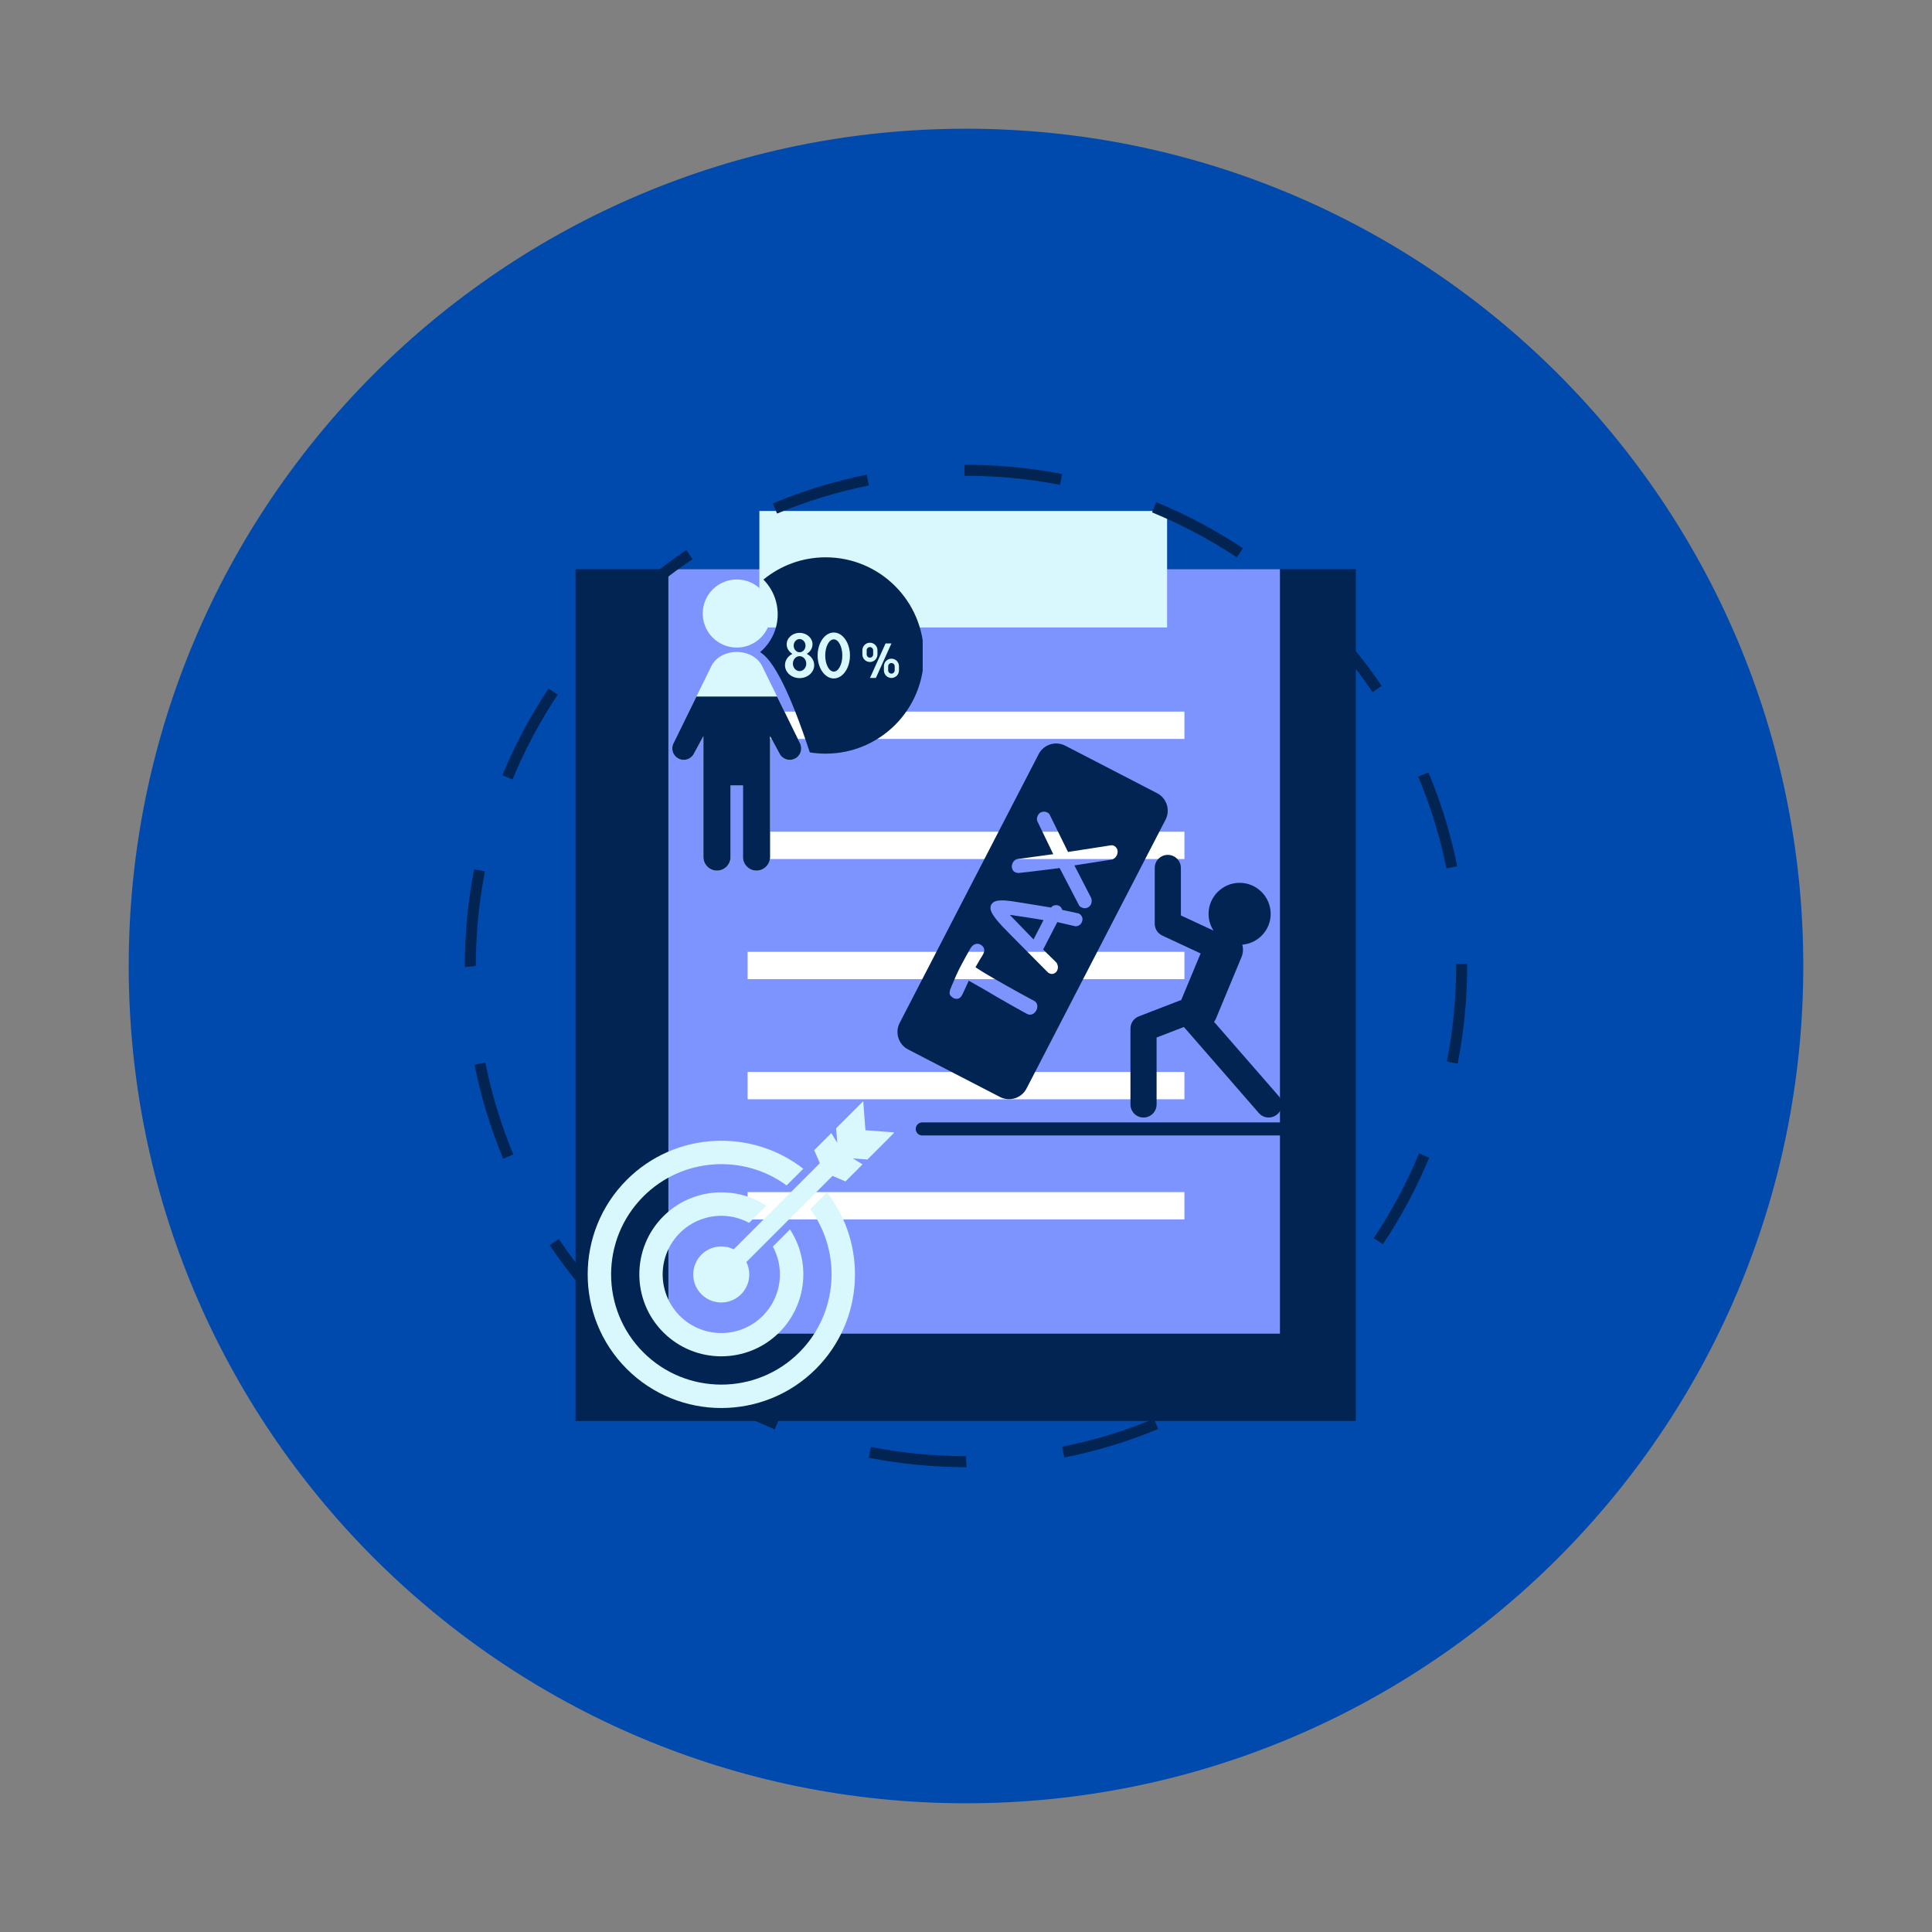
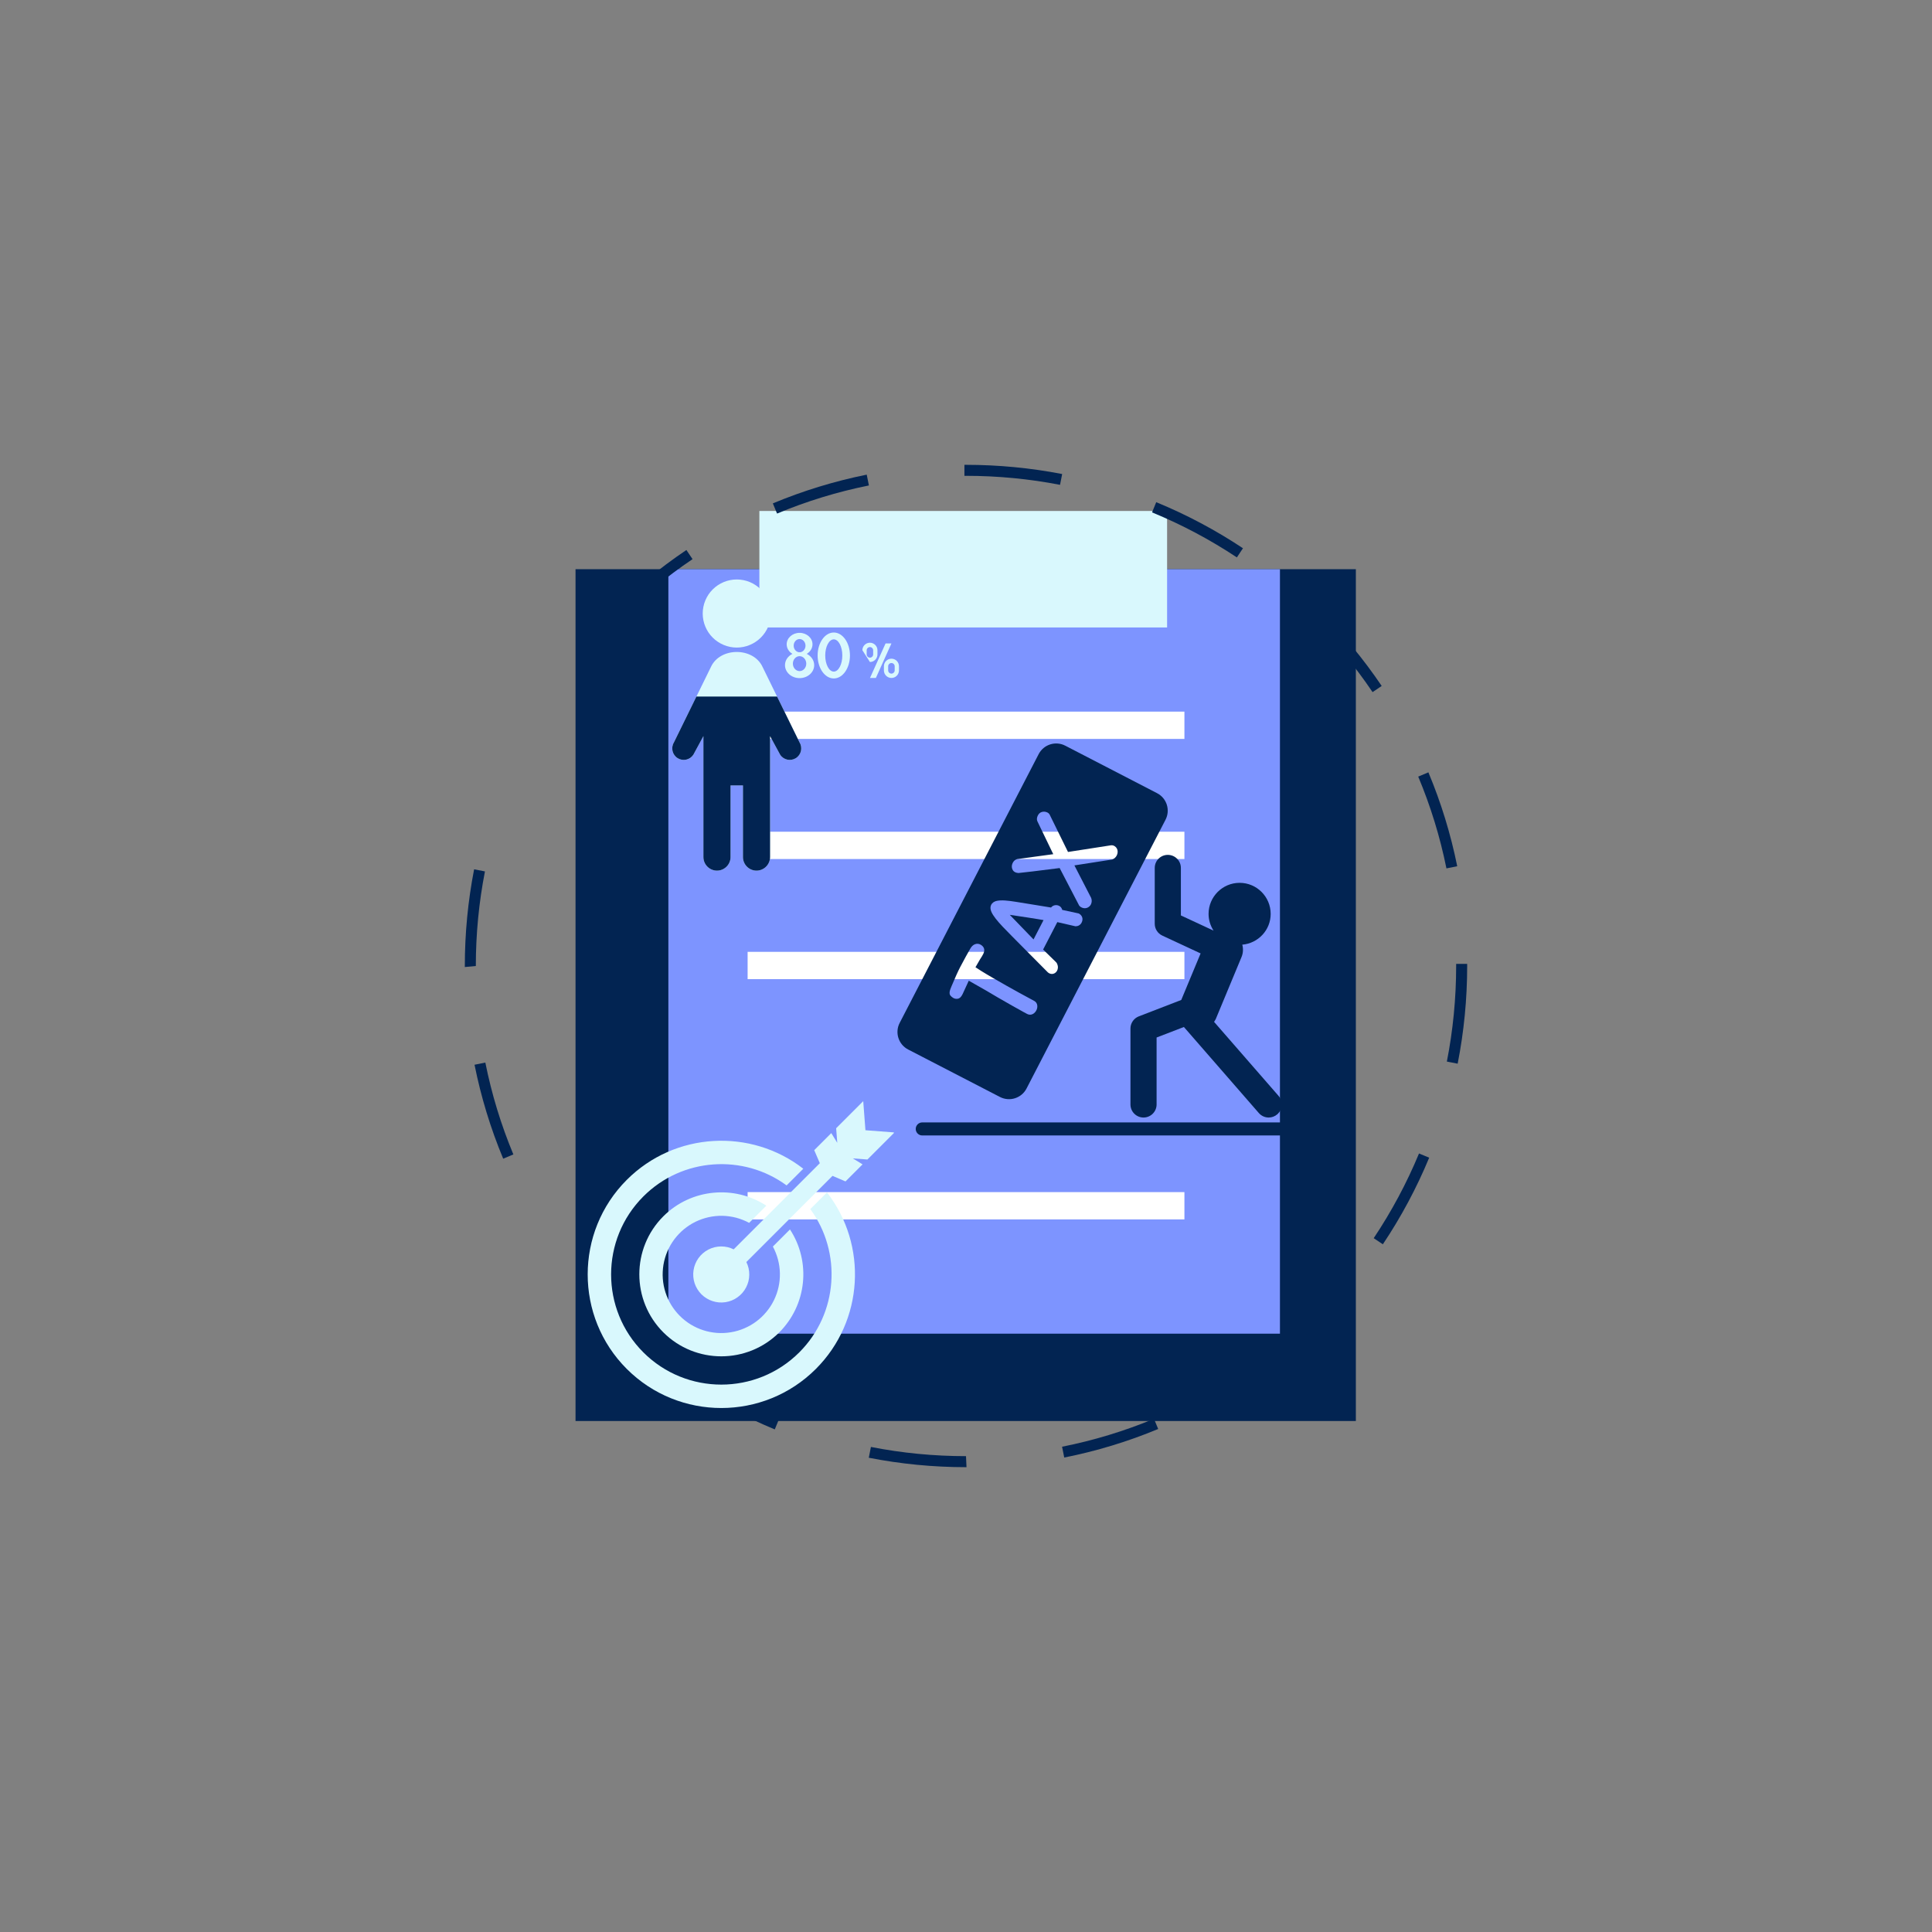
<svg xmlns="http://www.w3.org/2000/svg" width="460" viewBox="0 0 345 345" height="460" preserveAspectRatio="xMidYMid meet">
  <rect x="0" y="0" width="345" height="345" fill="#808080" stroke="none" />
  <defs>
    <clipPath id="c00398c381">
-       <path d="M 22.984 22.984 L 322.016 22.984 L 322.016 322.016 L 22.984 322.016 Z M 22.984 22.984 " clip-rule="nonzero" />
-     </clipPath>
+       </clipPath>
    <clipPath id="2b5403ace1">
      <path d="M 172.5 22.984 C 89.926 22.984 22.984 89.926 22.984 172.5 C 22.984 255.074 89.926 322.016 172.5 322.016 C 255.074 322.016 322.016 255.074 322.016 172.5 C 322.016 89.926 255.074 22.984 172.5 22.984 Z M 172.5 22.984 " clip-rule="nonzero" />
    </clipPath>
    <clipPath id="f089818bc4">
      <path d="M 102.617 101 L 242.117 101 L 242.117 253.992 L 102.617 253.992 Z M 102.617 101 " clip-rule="nonzero" />
    </clipPath>
    <clipPath id="334c4885f7">
      <path d="M 135 91.242 L 209 91.242 L 209 113 L 135 113 Z M 135 91.242 " clip-rule="nonzero" />
    </clipPath>
    <clipPath id="acff100f07">
      <path d="M 120 116 L 144 116 L 144 155.699 L 120 155.699 Z M 120 116 " clip-rule="nonzero" />
    </clipPath>
    <clipPath id="b6ba4f80c0">
-       <path d="M 135 99.449 L 164.766 99.449 L 164.766 135 L 135 135 Z M 135 99.449 " clip-rule="nonzero" />
-     </clipPath>
+       </clipPath>
    <clipPath id="57b9981462">
      <path d="M 120 124 L 144 124 L 144 155.699 L 120 155.699 Z M 120 124 " clip-rule="nonzero" />
    </clipPath>
    <clipPath id="17ec930579">
      <path d="M 83.004 155 L 87 155 L 87 173 L 83.004 173 Z M 83.004 155 " clip-rule="nonzero" />
    </clipPath>
    <clipPath id="53be12cd5d">
      <path d="M 172 83.004 L 190 83.004 L 190 87 L 172 87 Z M 172 83.004 " clip-rule="nonzero" />
    </clipPath>
    <clipPath id="d76c9cc393">
      <path d="M 160 132.27 L 209 132.27 L 209 197 L 160 197 Z M 160 132.27 " clip-rule="nonzero" />
    </clipPath>
    <clipPath id="0054888429">
      <path d="M 163 200 L 231.738 200 L 231.738 202.77 L 163 202.77 Z M 163 200 " clip-rule="nonzero" />
    </clipPath>
    <clipPath id="fd90f59fcc">
      <path d="M 123 196.637 L 159.617 196.637 L 159.617 233 L 123 233 Z M 123 196.637 " clip-rule="nonzero" />
    </clipPath>
  </defs>
  <g clip-path="url(#c00398c381)">
    <g clip-path="url(#2b5403ace1)">
      <path fill="#004aad" d="M 22.984 22.984 L 322.016 22.984 L 322.016 322.016 L 22.984 322.016 Z M 22.984 22.984 " fill-opacity="1" fill-rule="nonzero" />
    </g>
  </g>
  <g clip-path="url(#f089818bc4)">
    <path fill="#022452" d="M 102.773 101.641 L 242.211 101.641 L 242.211 253.758 L 102.773 253.758 Z M 102.773 101.641 " fill-opacity="1" fill-rule="nonzero" />
  </g>
  <path fill="#7d94ff" d="M 119.352 101.641 L 228.562 101.641 L 228.562 238.156 L 119.352 238.156 Z M 119.352 101.641 " fill-opacity="1" fill-rule="nonzero" />
  <path stroke-linecap="butt" transform="matrix(3.25, 0, 0, 3.25, -1418.372, -4147.165)" fill="none" stroke-linejoin="miter" d="M 477.5 1315.901 L 501.5 1315.901 " stroke="#ffffff" stroke-width="1.5" stroke-opacity="1" stroke-miterlimit="4" />
  <path stroke-linecap="butt" transform="matrix(3.25, 0, 0, 3.25, -1418.372, -4147.165)" fill="none" stroke-linejoin="miter" d="M 477.5 1322.5 L 501.5 1322.5 " stroke="#ffffff" stroke-width="1.5" stroke-opacity="1" stroke-miterlimit="4" />
  <path stroke-linecap="butt" transform="matrix(3.25, 0, 0, 3.25, -1418.372, -4147.165)" fill="none" stroke-linejoin="miter" d="M 477.5 1329.1 L 501.5 1329.1 " stroke="#ffffff" stroke-width="1.5" stroke-opacity="1" stroke-miterlimit="4" />
-   <path stroke-linecap="butt" transform="matrix(3.25, 0, 0, 3.25, -1418.372, -4147.165)" fill="none" stroke-linejoin="miter" d="M 477.5 1335.7 L 501.5 1335.7 " stroke="#ffffff" stroke-width="1.5" stroke-opacity="1" stroke-miterlimit="4" />
  <path stroke-linecap="butt" transform="matrix(3.25, 0, 0, 3.25, -1418.372, -4147.165)" fill="none" stroke-linejoin="miter" d="M 477.5 1342.301 L 501.5 1342.301 " stroke="#ffffff" stroke-width="1.5" stroke-opacity="1" stroke-miterlimit="4" />
  <g clip-path="url(#334c4885f7)">
    <path fill="#d9f8fd" d="M 135.602 91.242 L 208.41 91.242 L 208.41 112.043 L 135.602 112.043 Z M 135.602 91.242 " fill-opacity="1" fill-rule="nonzero" />
  </g>
  <path fill="#d9f8fd" d="M 137.645 109.555 C 137.645 109.953 137.605 110.352 137.527 110.742 C 137.449 111.133 137.336 111.512 137.184 111.883 C 137.031 112.25 136.844 112.602 136.621 112.934 C 136.398 113.266 136.148 113.574 135.863 113.855 C 135.582 114.137 135.273 114.391 134.941 114.609 C 134.609 114.832 134.262 115.02 133.891 115.172 C 133.523 115.324 133.145 115.441 132.75 115.52 C 132.359 115.598 131.965 115.637 131.566 115.637 C 131.164 115.637 130.77 115.598 130.379 115.52 C 129.988 115.441 129.605 115.324 129.238 115.172 C 128.871 115.02 128.52 114.832 128.188 114.609 C 127.855 114.391 127.547 114.137 127.266 113.855 C 126.984 113.574 126.73 113.266 126.508 112.934 C 126.289 112.602 126.102 112.25 125.949 111.883 C 125.793 111.512 125.68 111.133 125.602 110.742 C 125.523 110.352 125.484 109.953 125.484 109.555 C 125.484 109.156 125.523 108.762 125.602 108.371 C 125.68 107.977 125.793 107.598 125.949 107.23 C 126.102 106.859 126.289 106.508 126.508 106.176 C 126.73 105.844 126.984 105.539 127.266 105.258 C 127.547 104.973 127.855 104.723 128.188 104.5 C 128.52 104.277 128.871 104.09 129.238 103.938 C 129.605 103.785 129.988 103.668 130.379 103.594 C 130.77 103.516 131.164 103.477 131.566 103.477 C 131.965 103.477 132.359 103.516 132.75 103.594 C 133.145 103.668 133.523 103.785 133.891 103.938 C 134.262 104.09 134.609 104.277 134.941 104.5 C 135.273 104.723 135.582 104.973 135.863 105.258 C 136.148 105.539 136.398 105.844 136.621 106.176 C 136.844 106.508 137.031 106.859 137.184 107.23 C 137.336 107.598 137.449 107.977 137.527 108.371 C 137.605 108.762 137.645 109.156 137.645 109.555 Z M 137.645 109.555 " fill-opacity="1" fill-rule="nonzero" />
  <g clip-path="url(#acff100f07)">
    <path fill="#d9f8fd" d="M 135.09 155.469 C 133.758 155.469 132.672 154.379 132.672 153.047 L 132.672 140.25 C 131.93 140.246 131.191 140.246 130.453 140.25 L 130.453 153.047 C 130.453 154.379 129.363 155.469 128.031 155.469 C 126.699 155.469 125.609 154.379 125.609 153.047 L 125.609 131.449 C 124.414 133.656 123.816 134.762 123.816 134.762 C 123.207 135.699 121.961 135.977 121.012 135.387 C 120.062 134.793 119.762 133.551 120.336 132.59 C 124.742 123.605 126.945 119.113 126.945 119.113 C 128.578 115.527 134.547 115.527 136.18 119.113 C 136.18 119.113 138.379 123.605 142.785 132.59 C 143.359 133.551 143.062 134.793 142.113 135.387 C 141.164 135.977 139.914 135.699 139.309 134.762 C 139.309 134.762 138.711 133.656 137.512 131.449 L 137.512 153.047 C 137.512 154.379 136.422 155.469 135.09 155.469 Z M 135.09 155.469 " fill-opacity="1" fill-rule="evenodd" />
  </g>
  <g clip-path="url(#b6ba4f80c0)">
    <path fill="#022452" d="M 147.441 134.582 C 157.125 134.582 164.977 126.734 164.977 117.051 C 164.977 107.367 157.125 99.52 147.441 99.52 C 143.223 99.52 139.352 101.012 136.324 103.496 C 137.953 105.137 138.875 107.363 138.875 109.699 C 138.875 112.305 137.723 114.773 135.73 116.449 C 138.207 117.934 141.164 123.902 144.605 134.352 C 145.527 134.504 146.477 134.582 147.441 134.582 Z M 147.441 134.582 " fill-opacity="1" fill-rule="evenodd" />
  </g>
  <g clip-path="url(#57b9981462)">
    <path fill="#022452" d="M 124.359 124.387 L 138.762 124.387 L 142.785 132.59 C 143.359 133.551 143.062 134.793 142.113 135.387 C 141.164 135.977 139.914 135.699 139.309 134.762 C 139.309 134.762 138.711 133.656 137.512 131.449 L 137.512 153.047 C 137.512 154.379 136.422 155.469 135.09 155.469 C 133.758 155.469 132.672 154.379 132.672 153.047 L 132.672 140.25 C 131.93 140.246 131.191 140.246 130.453 140.25 L 130.453 153.047 C 130.453 154.379 129.363 155.469 128.031 155.469 C 126.699 155.469 125.609 154.379 125.609 153.047 L 125.609 131.449 C 124.414 133.656 123.816 134.762 123.816 134.762 C 123.207 135.699 121.961 135.977 121.012 135.387 C 120.062 134.793 119.762 133.551 120.336 132.59 Z M 124.359 124.387 " fill-opacity="1" fill-rule="evenodd" />
  </g>
  <path fill="#d9f8fd" d="M 142.781 121.094 C 144.223 121.094 145.391 120.059 145.391 118.777 C 145.391 117.91 144.852 117.156 144.059 116.762 C 144.68 116.395 145.09 115.766 145.09 115.055 C 145.09 113.926 144.055 113.008 142.781 113.008 C 141.508 113.008 140.477 113.926 140.477 115.055 C 140.477 115.766 140.887 116.395 141.504 116.762 C 140.711 117.156 140.176 117.91 140.176 118.777 C 140.176 120.059 141.344 121.094 142.781 121.094 Z M 142.91 116.469 C 142.867 116.465 142.824 116.465 142.781 116.465 C 142.738 116.465 142.695 116.465 142.656 116.469 C 142.133 116.398 141.727 115.898 141.727 115.297 C 141.727 114.645 142.199 114.117 142.781 114.117 C 143.367 114.117 143.84 114.645 143.84 115.297 C 143.84 115.898 143.434 116.398 142.91 116.469 Z M 142.781 119.84 C 143.441 119.84 143.977 119.242 143.977 118.508 C 143.977 117.77 143.441 117.172 142.781 117.172 C 142.121 117.172 141.586 117.77 141.586 118.508 C 141.586 119.242 142.121 119.84 142.781 119.84 Z M 142.781 119.84 " fill-opacity="1" fill-rule="evenodd" />
  <path fill="#d9f8fd" d="M 148.891 112.949 C 150.484 112.949 151.777 114.785 151.777 117.051 C 151.777 119.316 150.484 121.152 148.891 121.152 C 147.297 121.152 146.004 119.316 146.004 117.051 C 146.004 114.785 147.297 112.949 148.891 112.949 Z M 148.891 114.172 C 149.73 114.172 150.414 115.461 150.414 117.051 C 150.414 118.641 149.73 119.93 148.891 119.93 C 148.047 119.93 147.363 118.641 147.363 117.051 C 147.363 115.461 148.047 114.172 148.891 114.172 Z M 148.891 114.172 " fill-opacity="1" fill-rule="evenodd" />
-   <path fill="#d9f8fd" d="M 155.344 114.77 C 156.082 114.77 156.688 115.375 156.688 116.113 L 156.688 116.867 C 156.688 117.609 156.082 118.215 155.344 118.215 C 154.602 118.215 153.996 117.609 153.996 116.867 L 153.996 116.113 C 153.996 115.375 154.602 114.77 155.344 114.77 Z M 155.344 115.547 C 155.66 115.547 155.922 115.809 155.922 116.129 L 155.922 116.855 C 155.922 117.176 155.66 117.438 155.344 117.438 C 155.023 117.438 154.762 117.176 154.762 116.855 L 154.762 116.129 C 154.762 115.809 155.023 115.547 155.344 115.547 Z M 155.344 115.547 " fill-opacity="1" fill-rule="evenodd" />
+   <path fill="#d9f8fd" d="M 155.344 114.77 C 156.082 114.77 156.688 115.375 156.688 116.113 L 156.688 116.867 C 156.688 117.609 156.082 118.215 155.344 118.215 L 153.996 116.113 C 153.996 115.375 154.602 114.77 155.344 114.77 Z M 155.344 115.547 C 155.66 115.547 155.922 115.809 155.922 116.129 L 155.922 116.855 C 155.922 117.176 155.66 117.438 155.344 117.438 C 155.023 117.438 154.762 117.176 154.762 116.855 L 154.762 116.129 C 154.762 115.809 155.023 115.547 155.344 115.547 Z M 155.344 115.547 " fill-opacity="1" fill-rule="evenodd" />
  <path fill="#d9f8fd" d="M 159.184 117.621 C 159.926 117.621 160.531 118.227 160.531 118.969 L 160.531 119.719 C 160.531 120.461 159.926 121.066 159.184 121.066 C 158.445 121.066 157.84 120.461 157.84 119.719 L 157.84 118.969 C 157.84 118.227 158.445 117.621 159.184 117.621 Z M 159.184 118.398 C 159.504 118.398 159.766 118.66 159.766 118.98 L 159.766 119.707 C 159.766 120.027 159.504 120.289 159.184 120.289 C 158.863 120.289 158.602 120.027 158.602 119.707 L 158.602 118.98 C 158.602 118.66 158.863 118.398 159.184 118.398 Z M 159.184 118.398 " fill-opacity="1" fill-rule="evenodd" />
  <path fill="#d9f8fd" d="M 158.137 114.898 L 159.184 114.898 L 156.406 121.066 L 155.355 121.066 Z M 158.137 114.898 " fill-opacity="1" fill-rule="evenodd" />
-   <path fill="#022452" d="M 98.16 222.352 C 101.418 227.199 105.172 231.754 109.312 235.883 L 110.703 234.488 C 106.648 230.449 102.98 225.996 99.793 221.254 L 98.16 222.352 " fill-opacity="1" fill-rule="nonzero" />
  <path fill="#022452" d="M 123.668 99.848 L 122.57 98.215 C 117.727 101.477 113.176 105.234 109.051 109.383 L 110.445 110.77 C 114.48 106.711 118.934 103.035 123.668 99.848 " fill-opacity="1" fill-rule="nonzero" />
  <path fill="#022452" d="M 122.879 246.992 C 127.754 250.242 132.957 253.02 138.352 255.25 L 139.102 253.434 C 133.828 251.25 128.738 248.535 123.969 245.355 L 122.879 246.992 " fill-opacity="1" fill-rule="nonzero" />
  <path fill="#022452" d="M 235.547 108.984 L 234.16 110.379 C 238.219 114.41 241.902 118.855 245.102 123.594 L 246.73 122.492 C 243.461 117.648 239.699 113.102 235.547 108.984 " fill-opacity="1" fill-rule="nonzero" />
  <path fill="#022452" d="M 155.16 86.688 L 154.773 84.758 C 149.035 85.914 143.395 87.641 138.008 89.891 L 138.762 91.707 C 144.035 89.504 149.551 87.816 155.16 86.688 " fill-opacity="1" fill-rule="nonzero" />
  <path fill="#022452" d="M 221.176 245.258 L 222.27 246.887 C 227.121 243.637 231.676 239.887 235.812 235.75 L 234.422 234.359 C 230.379 238.41 225.922 242.074 221.176 245.258 " fill-opacity="1" fill-rule="nonzero" />
  <path fill="#022452" d="M 206.469 89.676 L 205.723 91.496 C 211.008 93.668 216.105 96.375 220.871 99.539 L 221.957 97.902 C 217.086 94.664 211.875 91.895 206.469 89.676 " fill-opacity="1" fill-rule="nonzero" />
  <path fill="#022452" d="M 255.07 137.918 L 253.254 138.68 C 255.465 143.949 257.16 149.465 258.293 155.07 L 260.219 154.68 C 259.062 148.949 257.332 143.309 255.07 137.918 " fill-opacity="1" fill-rule="nonzero" />
  <g clip-path="url(#17ec930579)">
    <path fill="#022452" d="M 86.598 155.609 L 84.664 155.234 C 83.562 160.887 83.004 166.695 83.004 172.5 L 83.004 172.684 L 84.969 172.5 C 84.969 166.824 85.516 161.141 86.598 155.609 " fill-opacity="1" fill-rule="nonzero" />
  </g>
-   <path fill="#022452" d="M 99.59 124.047 L 97.953 122.961 C 94.707 127.832 91.934 133.043 89.711 138.441 L 91.527 139.188 C 93.703 133.91 96.418 128.816 99.59 124.047 " fill-opacity="1" fill-rule="nonzero" />
  <path fill="#022452" d="M 84.738 190.133 C 85.887 195.867 87.605 201.512 89.855 206.906 L 91.672 206.148 C 89.473 200.875 87.789 195.355 86.668 189.746 L 84.738 190.133 " fill-opacity="1" fill-rule="nonzero" />
  <path fill="#022452" d="M 189.656 258.344 L 190.043 260.273 C 195.777 259.137 201.422 257.422 206.82 255.176 L 206.066 253.359 C 200.785 255.559 195.266 257.23 189.656 258.344 " fill-opacity="1" fill-rule="nonzero" />
  <path fill="#022452" d="M 261.992 172.125 L 260.027 172.125 L 260.027 172.5 C 260.027 178.238 259.469 183.98 258.367 189.566 L 260.297 189.945 C 261.422 184.238 261.996 178.367 261.996 172.484 L 261.992 172.125 " fill-opacity="1" fill-rule="nonzero" />
  <path fill="#022452" d="M 245.305 221.102 L 246.938 222.195 C 250.195 217.324 252.98 212.121 255.211 206.73 L 253.395 205.977 C 251.211 211.25 248.488 216.336 245.305 221.102 " fill-opacity="1" fill-rule="nonzero" />
  <g clip-path="url(#53be12cd5d)">
    <path fill="#022452" d="M 172.488 83.004 L 172.219 83.004 L 172.219 84.969 L 172.5 84.969 C 178.148 84.969 183.797 85.512 189.293 86.578 L 189.672 84.648 C 184.047 83.559 178.27 83.004 172.488 83.004 " fill-opacity="1" fill-rule="nonzero" />
  </g>
  <path fill="#022452" d="M 155.52 258.383 L 155.141 260.312 C 160.824 261.426 166.664 261.996 172.5 261.996 L 172.59 261.996 L 172.5 260.027 C 166.789 260.027 161.078 259.477 155.52 258.383 " fill-opacity="1" fill-rule="nonzero" />
  <path fill="#022452" d="M 206.203 154.988 L 206.203 164.957 C 206.203 165.863 206.73 166.688 207.555 167.07 L 214.395 170.254 L 210.938 178.566 L 203.359 181.492 C 202.461 181.84 201.867 182.703 201.867 183.668 L 201.867 197.223 C 201.867 198.512 202.91 199.559 204.199 199.559 C 205.492 199.559 206.535 198.512 206.535 197.223 L 206.535 185.27 L 211.41 183.391 L 224.793 198.758 C 225.254 199.285 225.902 199.559 226.551 199.559 C 227.098 199.559 227.645 199.367 228.086 198.984 C 229.059 198.137 229.16 196.664 228.312 195.691 L 216.797 182.473 C 216.902 182.305 217.023 182.152 217.102 181.969 L 221.695 170.914 C 222.004 170.18 222.027 169.406 221.84 168.691 C 224.672 168.445 226.906 166.09 226.906 163.195 C 226.906 160.137 224.418 157.648 221.363 157.648 C 218.305 157.648 215.816 160.137 215.816 163.195 C 215.816 164.297 216.148 165.316 216.703 166.18 L 210.871 163.469 L 210.871 154.988 C 210.871 153.699 209.828 152.656 208.535 152.656 C 207.246 152.656 206.203 153.699 206.203 154.988 " fill-opacity="1" fill-rule="nonzero" />
  <path fill="#022452" d="M 183.586 163.852 C 182.969 163.754 182.375 163.664 181.809 163.586 C 181.258 163.508 180.762 163.434 180.316 163.363 L 184.559 167.754 L 186.344 164.301 C 186.047 164.246 185.742 164.195 185.426 164.145 L 183.586 163.852 " fill-opacity="1" fill-rule="nonzero" />
  <g clip-path="url(#d76c9cc393)">
    <path fill="#022452" d="M 199.234 153.039 C 199.051 153.258 198.832 153.406 198.582 153.488 L 191.859 154.535 C 192.488 155.746 193.484 157.68 194.844 160.332 C 194.957 160.633 194.973 160.898 194.914 161.184 C 194.848 161.523 194.652 161.809 194.348 162 C 194.152 162.121 193.938 162.184 193.715 162.184 C 193.582 162.184 193.449 162.16 193.316 162.117 C 193.184 162.07 192.785 161.93 192.633 161.562 L 189.223 155.008 L 184.422 155.609 C 183.543 155.719 182.684 155.816 181.852 155.898 C 181.277 155.852 181.031 155.625 180.902 155.441 C 180.738 155.199 180.664 154.926 180.688 154.641 C 180.707 154.406 180.785 154.168 180.918 153.953 C 181.078 153.695 181.312 153.508 181.605 153.418 C 182.238 153.332 182.766 153.258 183.301 153.184 L 184.957 152.957 C 185.672 152.867 186.328 152.777 186.934 152.688 C 187.305 152.633 187.688 152.582 188.082 152.531 C 186.84 149.969 186.117 148.473 185.914 148.043 C 185.691 147.578 185.473 147.117 185.25 146.664 C 185.121 146.383 185.137 146.074 185.281 145.727 C 185.453 145.305 185.73 145.117 185.934 145.035 C 186.188 144.934 186.457 144.914 186.738 144.98 C 187.16 145.078 187.352 145.301 187.441 145.473 L 190.715 152.137 L 198.395 150.945 C 198.633 150.918 198.957 150.957 199.273 151.289 C 199.512 151.551 199.609 151.871 199.574 152.23 C 199.539 152.539 199.426 152.812 199.234 153.039 Z M 193.141 164.762 C 192.914 165.195 192.5 165.406 192.059 165.41 L 188.805 164.664 L 186.27 169.559 L 188.602 171.84 C 188.645 171.883 188.68 171.93 188.711 171.984 C 189.023 172.582 188.918 173.039 188.773 173.32 C 188.656 173.551 188.473 173.727 188.246 173.832 C 188.113 173.891 187.98 173.922 187.844 173.922 C 187.68 173.922 187.516 173.883 187.355 173.801 C 187.305 173.77 187.176 173.695 187.133 173.652 L 180.719 167.191 C 180.121 166.59 179.578 166.031 179.086 165.516 C 178.582 164.984 178.16 164.504 177.82 164.07 C 177.457 163.605 177.199 163.203 177.039 162.84 C 176.824 162.359 176.812 161.934 176.996 161.57 C 177.129 161.316 177.422 160.984 178.051 160.859 C 178.438 160.785 178.906 160.762 179.488 160.801 C 180.031 160.84 180.668 160.918 181.402 161.039 C 182.117 161.16 182.902 161.289 183.773 161.422 L 187.688 162.059 C 187.699 162.043 187.711 162.027 187.723 162.016 C 187.914 161.801 188.16 161.672 188.434 161.641 C 188.656 161.609 188.91 161.648 189.133 161.762 C 189.371 161.887 189.543 162.078 189.633 162.328 C 189.652 162.371 189.668 162.422 189.68 162.48 L 192.543 163.098 C 192.609 163.109 192.676 163.137 192.73 163.176 C 193.301 163.535 193.457 164.145 193.141 164.762 Z M 185.062 180.418 C 184.926 180.684 184.73 180.898 184.484 181.047 C 184.312 181.148 184.133 181.199 183.945 181.199 C 183.773 181.199 183.598 181.156 183.422 181.066 L 182.762 180.711 C 182.426 180.531 181.727 180.141 180.668 179.543 C 179.609 178.941 178.777 178.465 178.172 178.113 C 177.449 177.676 176.738 177.254 176.035 176.852 C 175.332 176.445 174.676 176.078 174.082 175.742 C 173.672 175.504 173.348 175.32 173.098 175.184 C 173.059 175.164 173.027 175.145 172.992 175.129 C 172.758 175.621 172.402 176.402 171.914 177.473 C 171.754 177.816 171.484 178.27 171.023 178.348 C 170.75 178.391 170.48 178.348 170.23 178.207 C 170.043 178.098 169.883 177.965 169.746 177.809 C 169.426 177.445 169.57 176.902 169.926 176.086 C 170.559 174.586 171.062 173.461 171.43 172.754 C 171.793 172.051 172.145 171.395 172.488 170.781 L 173.246 169.434 C 173.48 169.02 173.746 168.758 174.066 168.625 C 174.418 168.477 174.801 168.504 175.129 168.699 C 175.41 168.867 175.602 169.078 175.699 169.324 C 175.809 169.605 175.777 169.926 175.613 170.285 C 175.504 170.523 175.301 170.867 174.996 171.328 C 174.699 171.82 174.43 172.289 174.191 172.723 C 174.488 172.922 174.836 173.148 175.246 173.402 C 175.875 173.789 176.566 174.207 177.324 174.641 C 178.086 175.082 178.867 175.527 179.664 175.98 C 180.465 176.434 181.207 176.848 181.895 177.223 L 183.676 178.191 C 184.168 178.457 184.484 178.633 184.641 178.711 C 185.004 178.898 185.215 179.219 185.234 179.609 C 185.25 179.895 185.195 180.168 185.062 180.418 Z M 206.617 141.637 L 190.223 133.156 C 188.492 132.262 186.367 132.941 185.473 134.668 L 160.656 182.66 C 159.762 184.391 160.441 186.516 162.168 187.41 L 178.562 195.887 C 180.293 196.781 182.418 196.105 183.312 194.375 L 208.129 146.383 C 209.023 144.656 208.348 142.527 206.617 141.637 " fill-opacity="1" fill-rule="nonzero" />
  </g>
  <g clip-path="url(#0054888429)">
    <path fill="#022452" d="M 230.195 200.43 L 164.691 200.43 C 164.047 200.43 163.523 200.949 163.523 201.598 C 163.523 202.242 164.047 202.762 164.691 202.762 L 230.195 202.762 C 230.84 202.762 231.359 202.242 231.359 201.598 C 231.359 200.949 230.84 200.43 230.195 200.43 " fill-opacity="1" fill-rule="nonzero" />
  </g>
  <path fill="#d9f8fd" d="M 144.699 215.91 C 150.352 223.617 149.688 234.535 142.734 241.488 C 135.051 249.172 122.562 249.172 114.879 241.488 C 107.207 233.816 107.207 221.328 114.891 213.645 C 121.844 206.688 132.762 206.027 140.465 211.68 L 143.445 208.703 C 134.105 201.434 120.523 202.094 111.93 210.684 C 102.617 219.996 102.617 235.145 111.922 244.449 C 121.23 253.758 136.383 253.758 145.695 244.449 C 154.285 235.855 154.945 222.293 147.676 212.934 Z M 144.699 215.91 " fill-opacity="1" fill-rule="nonzero" />
  <path fill="#d9f8fd" d="M 133.777 218.367 L 136.848 215.301 C 131.164 211.59 123.441 212.215 118.449 217.203 C 112.738 222.914 112.738 232.207 118.449 237.918 C 124.16 243.629 133.453 243.629 139.164 237.918 C 139.754 237.328 140.289 236.691 140.77 236.008 C 141.254 235.328 141.672 234.609 142.031 233.855 C 142.391 233.102 142.68 232.324 142.906 231.52 C 143.133 230.715 143.289 229.898 143.375 229.066 C 143.461 228.238 143.477 227.406 143.418 226.574 C 143.363 225.738 143.238 224.918 143.039 224.105 C 142.844 223.293 142.582 222.508 142.25 221.738 C 141.918 220.973 141.523 220.242 141.066 219.543 L 138.012 222.598 C 138.207 222.965 138.383 223.34 138.535 223.727 C 138.688 224.113 138.816 224.508 138.922 224.906 C 139.027 225.309 139.109 225.715 139.168 226.125 C 139.227 226.539 139.258 226.949 139.266 227.367 C 139.277 227.781 139.258 228.195 139.219 228.609 C 139.18 229.02 139.113 229.43 139.023 229.836 C 138.934 230.242 138.82 230.641 138.684 231.031 C 138.547 231.422 138.387 231.805 138.203 232.18 C 138.023 232.551 137.816 232.914 137.594 233.262 C 137.367 233.609 137.121 233.945 136.855 234.262 C 136.59 234.582 136.309 234.887 136.008 235.172 C 135.707 235.457 135.391 235.723 135.055 235.973 C 134.723 236.219 134.379 236.449 134.016 236.656 C 133.656 236.859 133.285 237.047 132.906 237.207 C 132.523 237.371 132.133 237.512 131.734 237.629 C 131.336 237.742 130.93 237.836 130.523 237.902 C 130.113 237.973 129.699 238.016 129.285 238.035 C 128.871 238.055 128.457 238.051 128.043 238.02 C 127.629 237.988 127.219 237.934 126.809 237.855 C 126.402 237.777 126 237.676 125.605 237.547 C 125.211 237.422 124.824 237.27 124.445 237.098 C 124.07 236.926 123.703 236.73 123.348 236.516 C 122.992 236.297 122.652 236.062 122.328 235.805 C 122 235.551 121.691 235.273 121.398 234.98 C 121.105 234.688 120.828 234.375 120.574 234.051 C 120.316 233.723 120.078 233.383 119.863 233.031 C 119.648 232.676 119.453 232.309 119.281 231.93 C 119.105 231.555 118.957 231.168 118.832 230.773 C 118.703 230.375 118.602 229.977 118.523 229.566 C 118.445 229.16 118.391 228.75 118.359 228.336 C 118.328 227.922 118.324 227.508 118.344 227.094 C 118.363 226.676 118.406 226.266 118.473 225.855 C 118.543 225.445 118.633 225.043 118.75 224.645 C 118.867 224.246 119.008 223.855 119.168 223.473 C 119.332 223.09 119.516 222.719 119.723 222.359 C 119.93 222 120.16 221.656 120.406 221.32 C 120.656 220.988 120.922 220.672 121.207 220.371 C 121.492 220.07 121.797 219.785 122.113 219.52 C 122.434 219.258 122.77 219.012 123.117 218.785 C 123.465 218.559 123.828 218.355 124.199 218.172 C 124.574 217.992 124.953 217.832 125.348 217.695 C 125.738 217.559 126.137 217.445 126.543 217.355 C 126.949 217.266 127.355 217.199 127.77 217.16 C 128.184 217.117 128.598 217.102 129.012 217.109 C 129.426 217.117 129.84 217.152 130.25 217.211 C 130.664 217.266 131.07 217.348 131.473 217.453 C 131.871 217.562 132.266 217.691 132.652 217.844 C 133.039 217.996 133.414 218.172 133.777 218.367 Z M 133.777 218.367 " fill-opacity="1" fill-rule="nonzero" />
  <g clip-path="url(#fd90f59fcc)">
    <path fill="#d9f8fd" d="M 159.73 202.223 L 154.543 201.828 L 154.148 196.637 L 149.312 201.473 L 149.512 204.074 L 148.445 202.34 L 145.398 205.387 L 146.398 207.715 L 131.016 223.098 C 130.664 222.926 130.297 222.793 129.91 222.703 C 129.527 222.617 129.141 222.574 128.746 222.578 C 128.352 222.582 127.965 222.633 127.582 222.727 C 127.203 222.82 126.836 222.961 126.488 223.141 C 126.137 223.32 125.816 223.543 125.52 223.797 C 125.219 224.055 124.957 224.344 124.727 224.664 C 124.496 224.984 124.309 225.324 124.16 225.691 C 124.012 226.055 123.906 226.43 123.848 226.82 C 123.785 227.207 123.773 227.598 123.805 227.992 C 123.836 228.383 123.914 228.766 124.035 229.141 C 124.156 229.512 124.32 229.867 124.527 230.203 C 124.734 230.539 124.977 230.844 125.254 231.125 C 125.531 231.402 125.84 231.645 126.176 231.848 C 126.508 232.055 126.863 232.219 127.238 232.34 C 127.613 232.465 127.996 232.539 128.387 232.574 C 128.777 232.605 129.168 232.59 129.559 232.531 C 129.945 232.469 130.324 232.367 130.688 232.219 C 131.051 232.066 131.395 231.879 131.711 231.648 C 132.031 231.422 132.32 231.156 132.578 230.859 C 132.836 230.562 133.055 230.238 133.234 229.891 C 133.418 229.539 133.555 229.176 133.652 228.793 C 133.746 228.41 133.797 228.023 133.797 227.629 C 133.801 227.238 133.762 226.848 133.672 226.465 C 133.586 226.082 133.453 225.715 133.277 225.363 L 148.664 209.977 L 150.98 210.969 L 154.027 207.922 L 152.293 206.855 L 154.898 207.055 Z M 159.73 202.223 " fill-opacity="1" fill-rule="nonzero" />
  </g>
</svg>